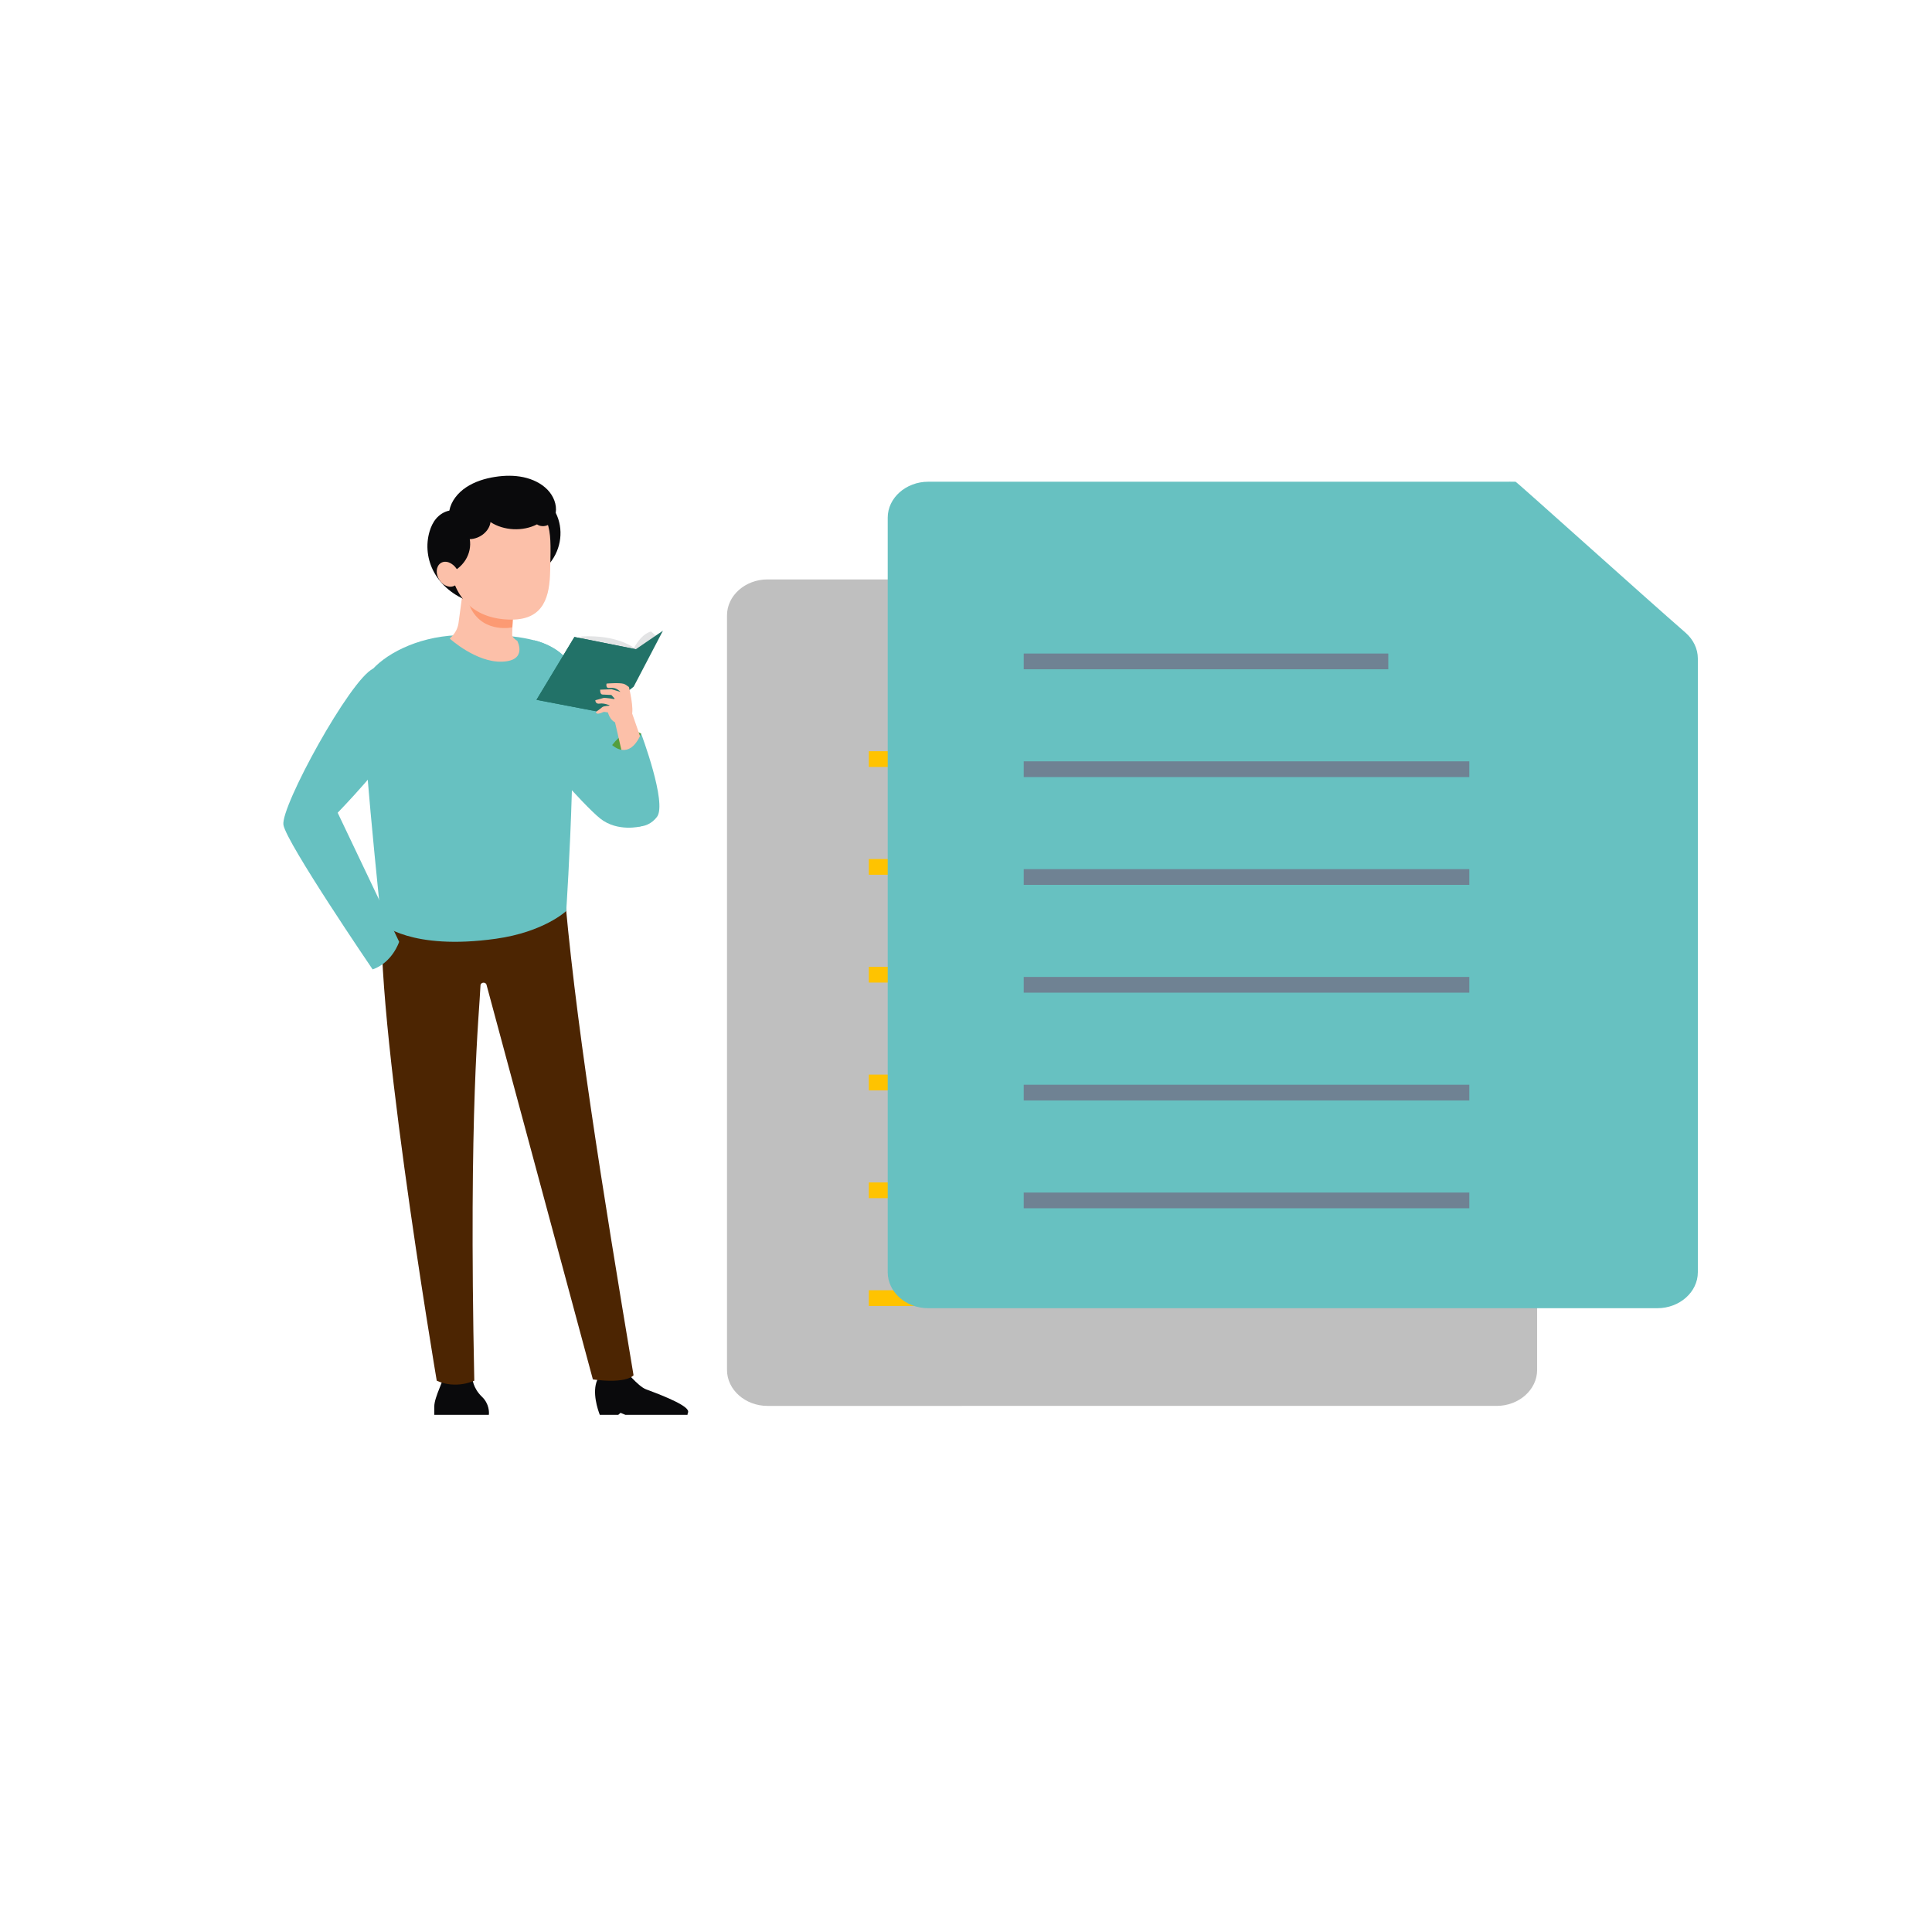
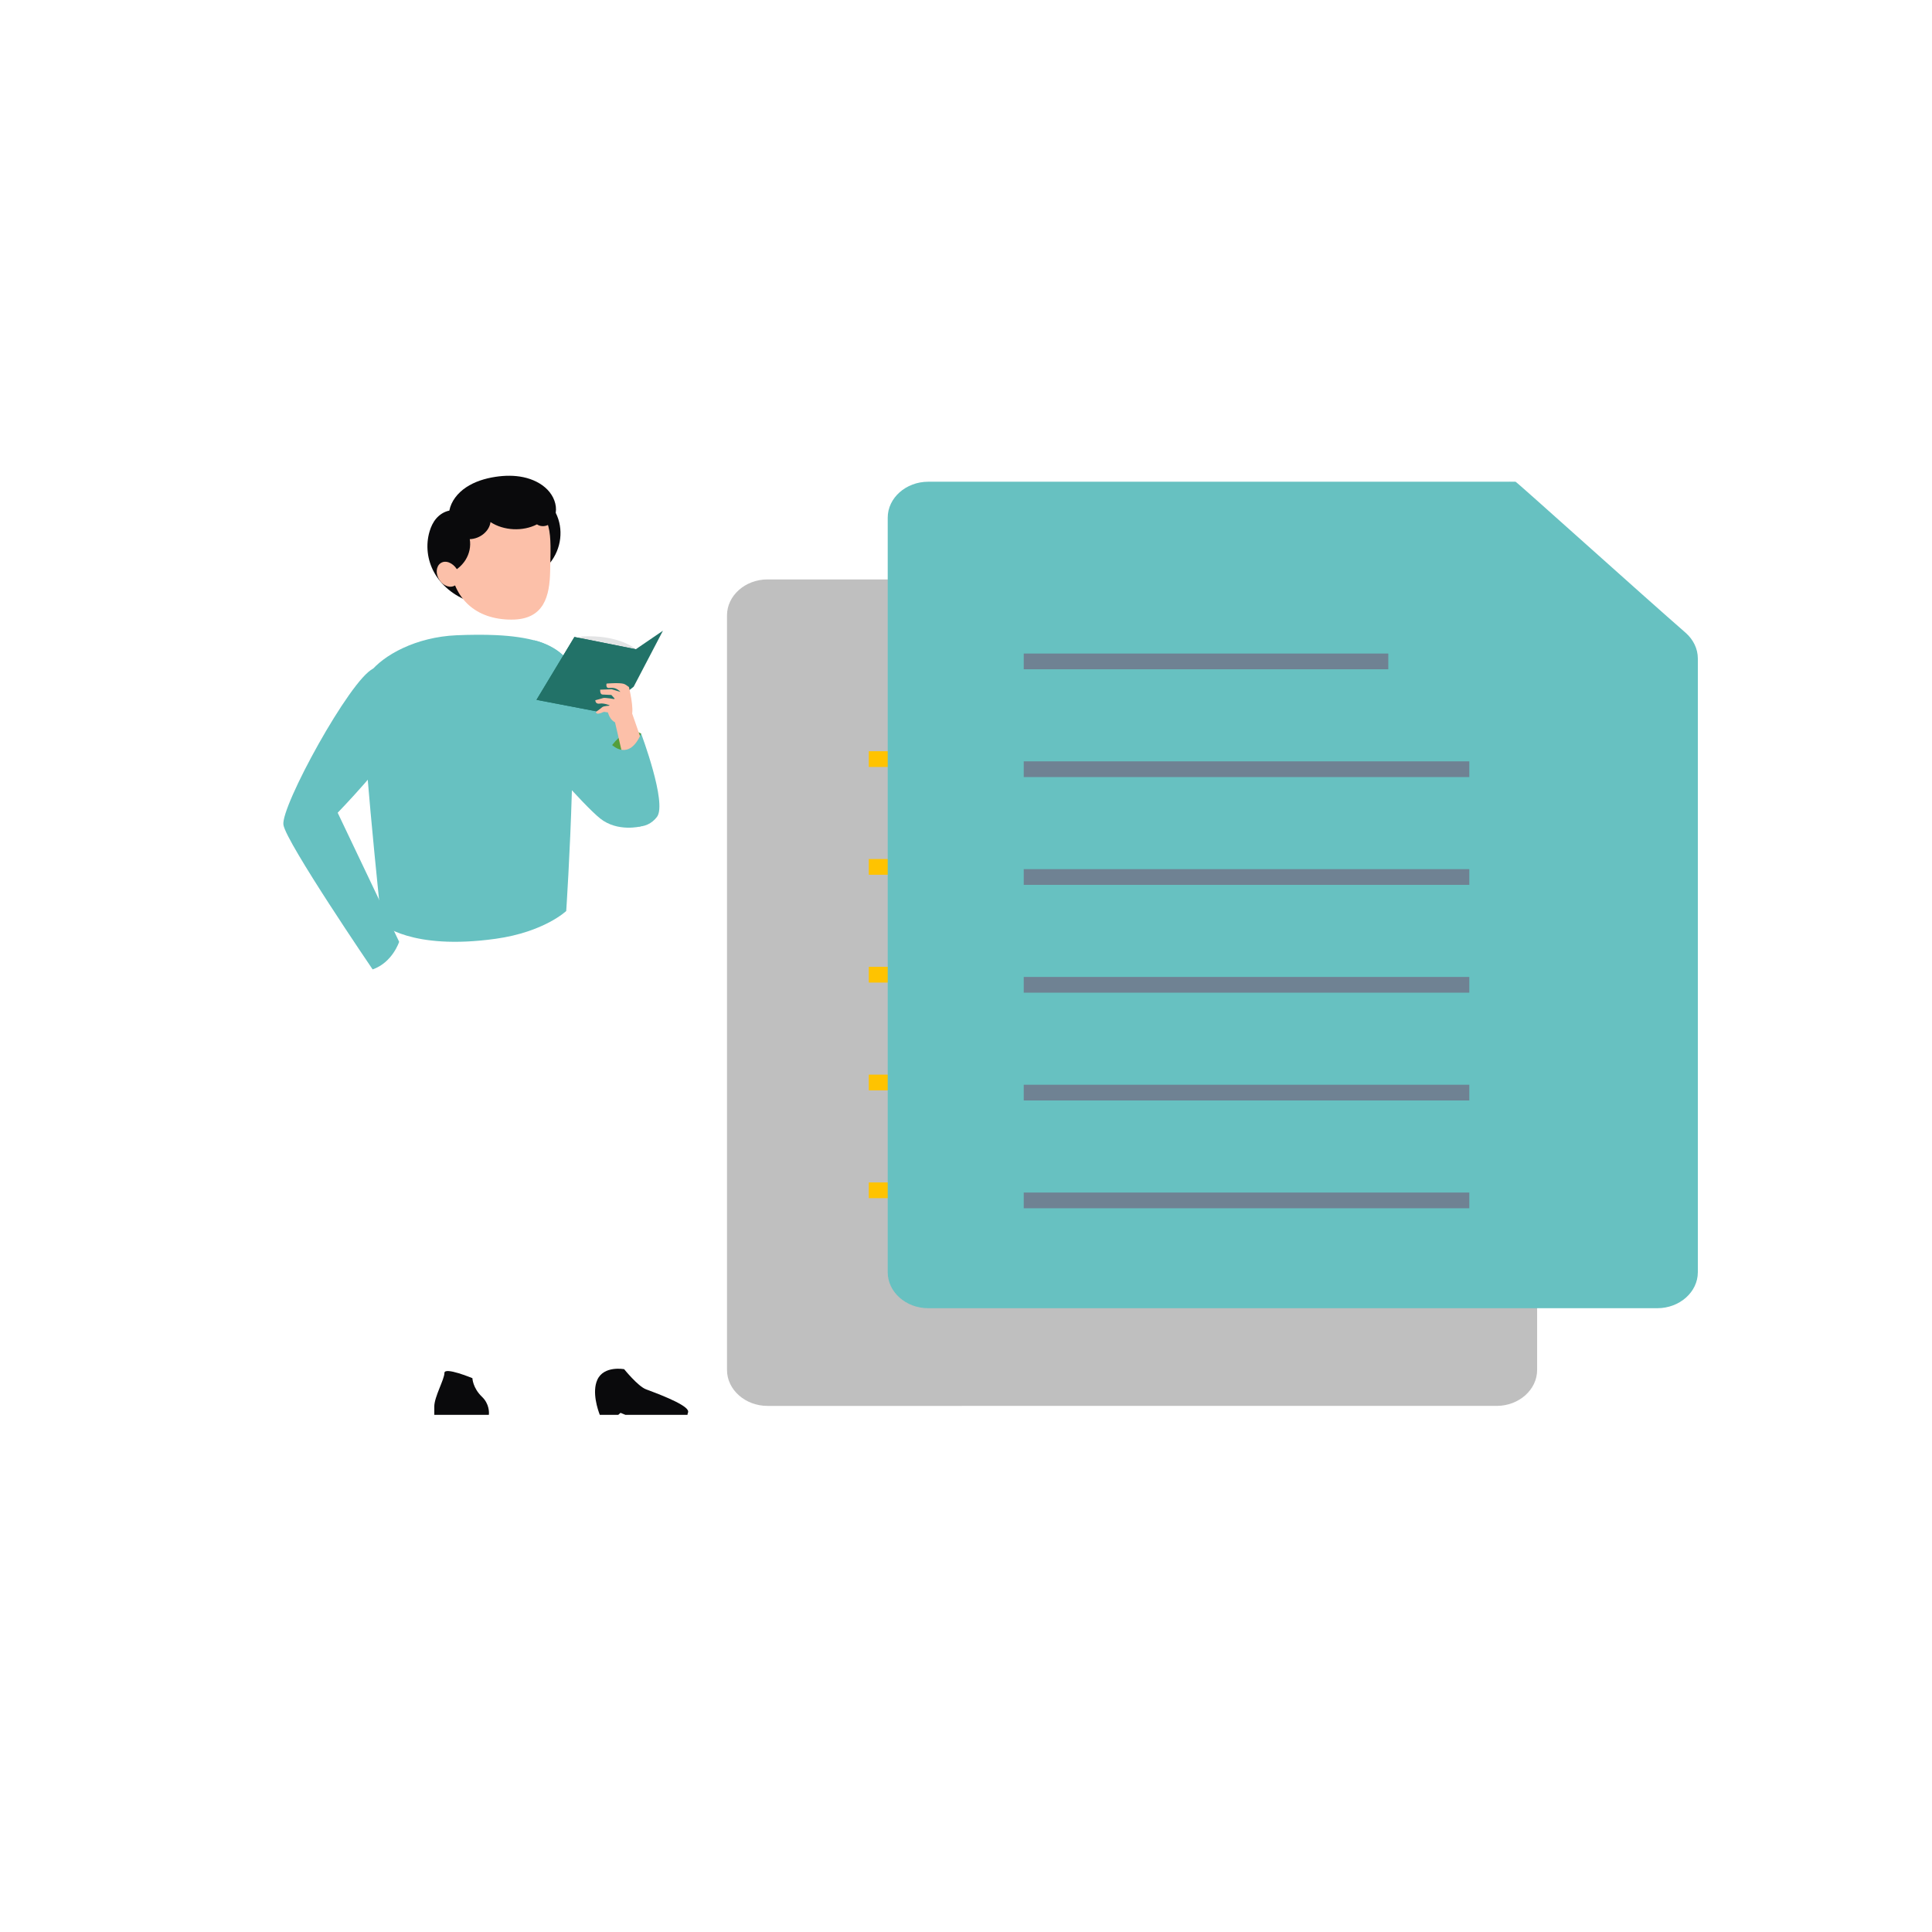
<svg xmlns="http://www.w3.org/2000/svg" version="1.1" id="Layer_1" x="0px" y="0px" width="4000px" height="4000px" viewBox="0 0 4000 4000" enable-background="new 0 0 4000 4000" xml:space="preserve">
  <g>
    <g>
-       <path fill="#BFBFBF" d="M1505.189,1274.037c0-40.919,37.738-74.397,83.864-74.397h1216.019    c2.098,0,266.688,238.443,352.227,312.84c15.934,14.135,25.16,33.106,25.16,53.194v1270.704c0,40.918-37.739,74.396-83.865,74.396    H1589.053c-46.125,0-83.864-33.479-83.864-74.396V1274.037z" />
+       <path fill="#BFBFBF" d="M1505.189,1274.037c0-40.919,37.738-74.397,83.864-74.397h1216.019    c2.098,0,266.688,238.443,352.227,312.84c15.934,14.135,25.16,33.106,25.16,53.194v1270.704c0,40.918-37.739,74.396-83.865,74.396    H1589.053c-46.125,0-83.864-33.479-83.864-74.396V1274.037" />
    </g>
    <g>
      <polygon fill="#F9CDE4" points="2805.072,1199.64 2805.072,1534.427 3174.563,1534.427   " />
    </g>
    <g>
      <rect x="1798.712" y="1555.35" fill="#FFC300" width="754.772" height="32.554" />
    </g>
    <g>
      <rect x="1798.712" y="1778.54" fill="#FFC300" width="922.499" height="32.554" />
    </g>
    <g>
      <rect x="1798.712" y="2001.731" fill="#FFC300" width="922.499" height="32.554" />
    </g>
    <g>
      <rect x="1798.712" y="2224.921" fill="#FFC300" width="922.499" height="32.555" />
    </g>
    <g>
      <rect x="1798.712" y="2448.114" fill="#FFC300" width="922.499" height="32.554" />
    </g>
    <g>
-       <rect x="1798.712" y="2671.306" fill="#FFC300" width="922.499" height="32.553" />
-     </g>
+       </g>
    <g>
      <path fill="#67C1C1" d="M1837.922,1071.768c0-40.918,37.739-74.397,83.863-74.397h1216.019    c2.098,0,266.687,238.443,352.227,312.84c15.935,14.135,25.159,33.106,25.159,53.194v1270.704    c0,40.918-37.738,74.396-83.862,74.396H1921.786c-46.125,0-83.863-33.479-83.863-74.396V1071.768z" />
    </g>
    <g>
      <polygon fill="#67C1C1" points="3125.9,997.371 3125.9,1332.158 3495.391,1332.158   " />
    </g>
    <g>
      <rect x="2119.539" y="1353.081" fill="#6F8293" width="754.771" height="32.554" />
    </g>
    <g>
      <rect x="2119.539" y="1576.272" fill="#6F8293" width="922.498" height="32.554" />
    </g>
    <g>
      <rect x="2119.539" y="1799.462" fill="#6F8293" width="922.498" height="32.555" />
    </g>
    <g>
      <rect x="2119.539" y="2022.653" fill="#6F8293" width="922.498" height="32.554" />
    </g>
    <g>
      <rect x="2119.539" y="2245.845" fill="#6F8293" width="922.498" height="32.555" />
    </g>
    <g>
      <rect x="2119.539" y="2469.036" fill="#6F8293" width="922.498" height="32.553" />
    </g>
    <g>
      <path fill="#67C1C1" d="M1105.438,1325.627c127.154,25.756,252.901,321.9,252.901,321.9l-31.961,63.486    c0,0-47.785,12.342-83.797-16.439c-36.013-28.781-137.143-146.89-137.143-146.89V1325.627z" />
    </g>
    <g>
      <path fill="#0A0A0C" d="M899.151,2929.269v-17.301c0-19.93,20.971-56.102,20.971-69.387c0-13.291,57.957,10.793,57.957,10.793    s0.462,20.059,19.936,38.664c14.86,14.195,14.889,32.401,14.069,37.23H899.151z" />
    </g>
    <g>
      <path fill="#0A0A0C" d="M1294.788,2929.269l-10.034-4.153l-4.683,4.153h-38.262c-3.8-9.762-16.754-46.883-5.064-72.628    c13.556-29.859,55.499-21.888,55.499-21.888s28.46,35.223,44.938,41.531c16.477,6.309,79.388,28.898,86.877,43.515    c2.24,4.372-1.576,7.321-0.477,9.47H1294.788z" />
    </g>
    <g>
-       <path fill="#4C2502" d="M1166.3,1816.579c21.723,279.378,81.033,645.543,145.381,1030.699c0,0-12.616,18.207-84.189,8.684    l-220.417-817.839c-0.943-2.175-3.296-3.609-5.922-3.609c-3.412,0-6.212,2.366-6.336,5.391    c-2.539,61.639-24.824,250.198-12.851,818.673c0,0-37.62,18.324-77.737,0c0,0-142.109-840.806-109.38-1001.785L1166.3,1816.579z" />
-     </g>
+       </g>
    <g>
      <path fill="#67C1C1" d="M789.954,1912.208c0,0,60.246,56.164,236.656,31.389c100.203-14.072,145.697-57.476,145.697-57.476    s32.203-484.79-3.239-525.66c-25.767-29.69-76.412-42.418-142.458-45.512c-24.912-1.139-51.994-0.935-80.79,0.262    c-21.325,0.876-41.562,3.942-60.387,8.583c-73.911,18.304-125.708,61.306-133.572,95.054    C741.991,1461.176,789.954,1912.208,789.954,1912.208z" />
    </g>
    <g>
      <path fill="#549E3C" d="M1327.414,1518.903c0,0-26.578-19.926-59.989,23.615c0,0,10.685,89.805,33.979,99.16    C1324.695,1651.034,1332.634,1544.732,1327.414,1518.903z" />
    </g>
    <g>
-       <path fill="#E3E4E5" d="M1357.58,1316.042l-9.366-8.48c0,0-20.074,1.579-39.878,41.68c-19.804,40.1-39.345,81.732-39.345,81.732    l34.842-13.452L1357.58,1316.042z" />
-     </g>
+       </g>
    <g>
      <path fill="#E3E4E5" d="M1316.39,1344.139c0,0-34.168-30.811-112.412-26.376l-72.24,122.313l121.956,11.511L1316.39,1344.139z" />
    </g>
    <g>
      <polygon fill="#227268" points="1372.532,1305.841 1316.39,1344.139 1189.27,1318.803 1110.755,1448.952 1245.129,1474.686     1312.008,1421.678   " />
    </g>
    <g>
      <polygon fill="#227268" points="1316.39,1344.139 1245.129,1474.686 1110.755,1448.952 1189.27,1318.803   " />
    </g>
    <g>
      <polygon fill="#FCC0A9" points="1306.425,1470.351 1333.218,1547.399 1292.883,1580.326 1271.456,1487.282   " />
    </g>
    <g>
      <path fill="#FCC0A9" d="M1302.106,1422.381c0,0,11.5,45.942,5.398,59.976c-4.418,10.163-36.628,30.571-48.616-6.187    C1251.977,1454.976,1302.106,1422.381,1302.106,1422.381z" />
    </g>
    <g>
      <path fill="#FCC0A9" d="M1265.763,1438.833l8.136,8.934c0,0-21.699-3.907-25.084-2.618c-3.386,1.29-16.222,4.59-16.222,4.59    s-0.22,8.653,9.055,6.989c9.127-1.648,22.419,4.289,22.419,4.289s-14.161,0.151-17.443,3.274    c-3.282,3.122-12.855,9.625-12.855,9.625s0.136,5.848,8.043,2.884c0.631-0.266,1.428-0.418,2.241-0.441    c3.059-1.516,6.508-2.878,8.06-2.389c2.942,0.868,14.693,2.098,19.083-1.078c4.471-3.121,0.327-7.874,0.327-7.874    s6.638,2.376,11.498-2.234c4.923-4.683,0.373-10.776,0.373-10.776s9.998,0.365,11.36-5.381c1.298-5.673-4.884-10.668-4.884-10.668    s6.26,0.707,10.445-4.49c2.02-2.59,2.139-6.029,1.792-9.086c-3.994-3.124-7.915-5.73-10.856-6.596    c-9.069-2.772-35.412-0.51-35.412-0.51s-2.802,10.38,6.151,9.081c8.972-1.169,15.574,0.947,22.581,8.158l-18.201-5.471    l-23.789,0.864c0,0-0.727,9.827,4.729,10.093C1252.85,1438.323,1265.763,1438.833,1265.763,1438.833z" />
    </g>
    <g>
      <path fill="#67C1C1" d="M1267.425,1542.519c0,0,34.833,34.685,59.989-23.615c0,0,54.221,143.897,32.831,172.297    c-21.389,28.4-62.647,26.929-81.265-5.982C1260.362,1652.307,1267.425,1542.519,1267.425,1542.519z" />
    </g>
    <g>
      <path fill="#67C1C1" d="M772.487,1384.457c0,0,72.21,29.95,42.679,153.265c-8.055,33.637-116.046,144.979-116.046,144.979    l127.277,267.207c0,0-13.726,42.776-54.903,57.166c0,0-178.438-261.9-184.676-299.225    C580.577,1670.524,724.907,1406.682,772.487,1384.457z" />
    </g>
    <g>
-       <path fill="#FCC0A9" d="M1062.281,1272.224c0,0-2.448,42.411-1.659,44.297c2.522,6.021,10.241,10.145,10.241,10.145    s22.345,41.389-31.467,43.271c-53.812,1.884-108.36-47.918-108.36-47.918l3.022-2.899c8.456-8.11,13.804-18.384,15.281-29.354    l9.471-70.335L1062.281,1272.224z" />
-     </g>
+       </g>
    <g>
-       <path fill="#FC9A73" d="M958.811,1219.43l8.51,19.891c17.565,67.251,78.316,62.64,93.359,59.541    c0.684-12.829,1.601-26.638,1.601-26.638L958.811,1219.43z" />
-     </g>
+       </g>
    <g>
      <path fill="#0A0A0C" d="M889.39,1100.253c2.84-9.558,7.069-18.927,13.828-26.786c6.758-7.859,16.233-14.135,27.102-16.318    c3.667-19.292,17.034-36.36,34.652-48.13c17.616-11.77,39.028-18.474,60.767-21.773c19.217-2.917,39.125-3.272,58.081,0.773    c18.955,4.046,36.936,12.692,49.645,25.807c12.709,13.116,19.738,30.869,17.14,48.009c16.723,33.159,11.831,74.25-12.015,103.78    l-168.579,78.736c-30.491-11.171-56.141-32.407-70.807-58.621C884.536,1159.517,880.981,1128.552,889.39,1100.253z" />
    </g>
    <g>
      <path fill="#FCC0A9" d="M1083.823,1048.891c-105.511-11.611-160.907,33.416-151.976,120.85    c7.11,69.604,52.667,112.912,126.847,113.124c68.33,0.195,79.421-49.278,80.344-101.174    C1140.353,1107.702,1146.476,1055.786,1083.823,1048.891z" />
    </g>
    <g>
      <path fill="#0A0A0C" d="M1139.633,1083.025c-6.472,7.223-19.841,8.476-27.872,2.612c-29.434,15.12-68.894,13.167-96.249-4.762    c-2.204,18.804-21.604,34.8-42.904,35.375c2.498,14.75-0.688,30.211-8.908,43.223c-8.22,13.011-21.422,23.493-36.907,29.302    c-3.231-25.75-5.515-52.228,0.771-77.531c6.285-25.302,21.528-49.77,46.132-63.729c26.883-15.253,61.069-16.173,92.687-12.335    c16.184,1.964,32.548,5.164,46.495,12.708C1126.825,1055.432,1138.029,1068.603,1139.633,1083.025z" />
    </g>
    <g>
      <path fill="#FCC0A9" d="M948.165,1182.699c6.254,13.714,1.757,26.942-9.435,30.963c-11.191,4.021-25.335-3.837-31.588-17.552    c-6.253-13.713-2.25-28.089,8.942-32.11C927.275,1159.98,941.912,1168.985,948.165,1182.699z" />
    </g>
  </g>
</svg>